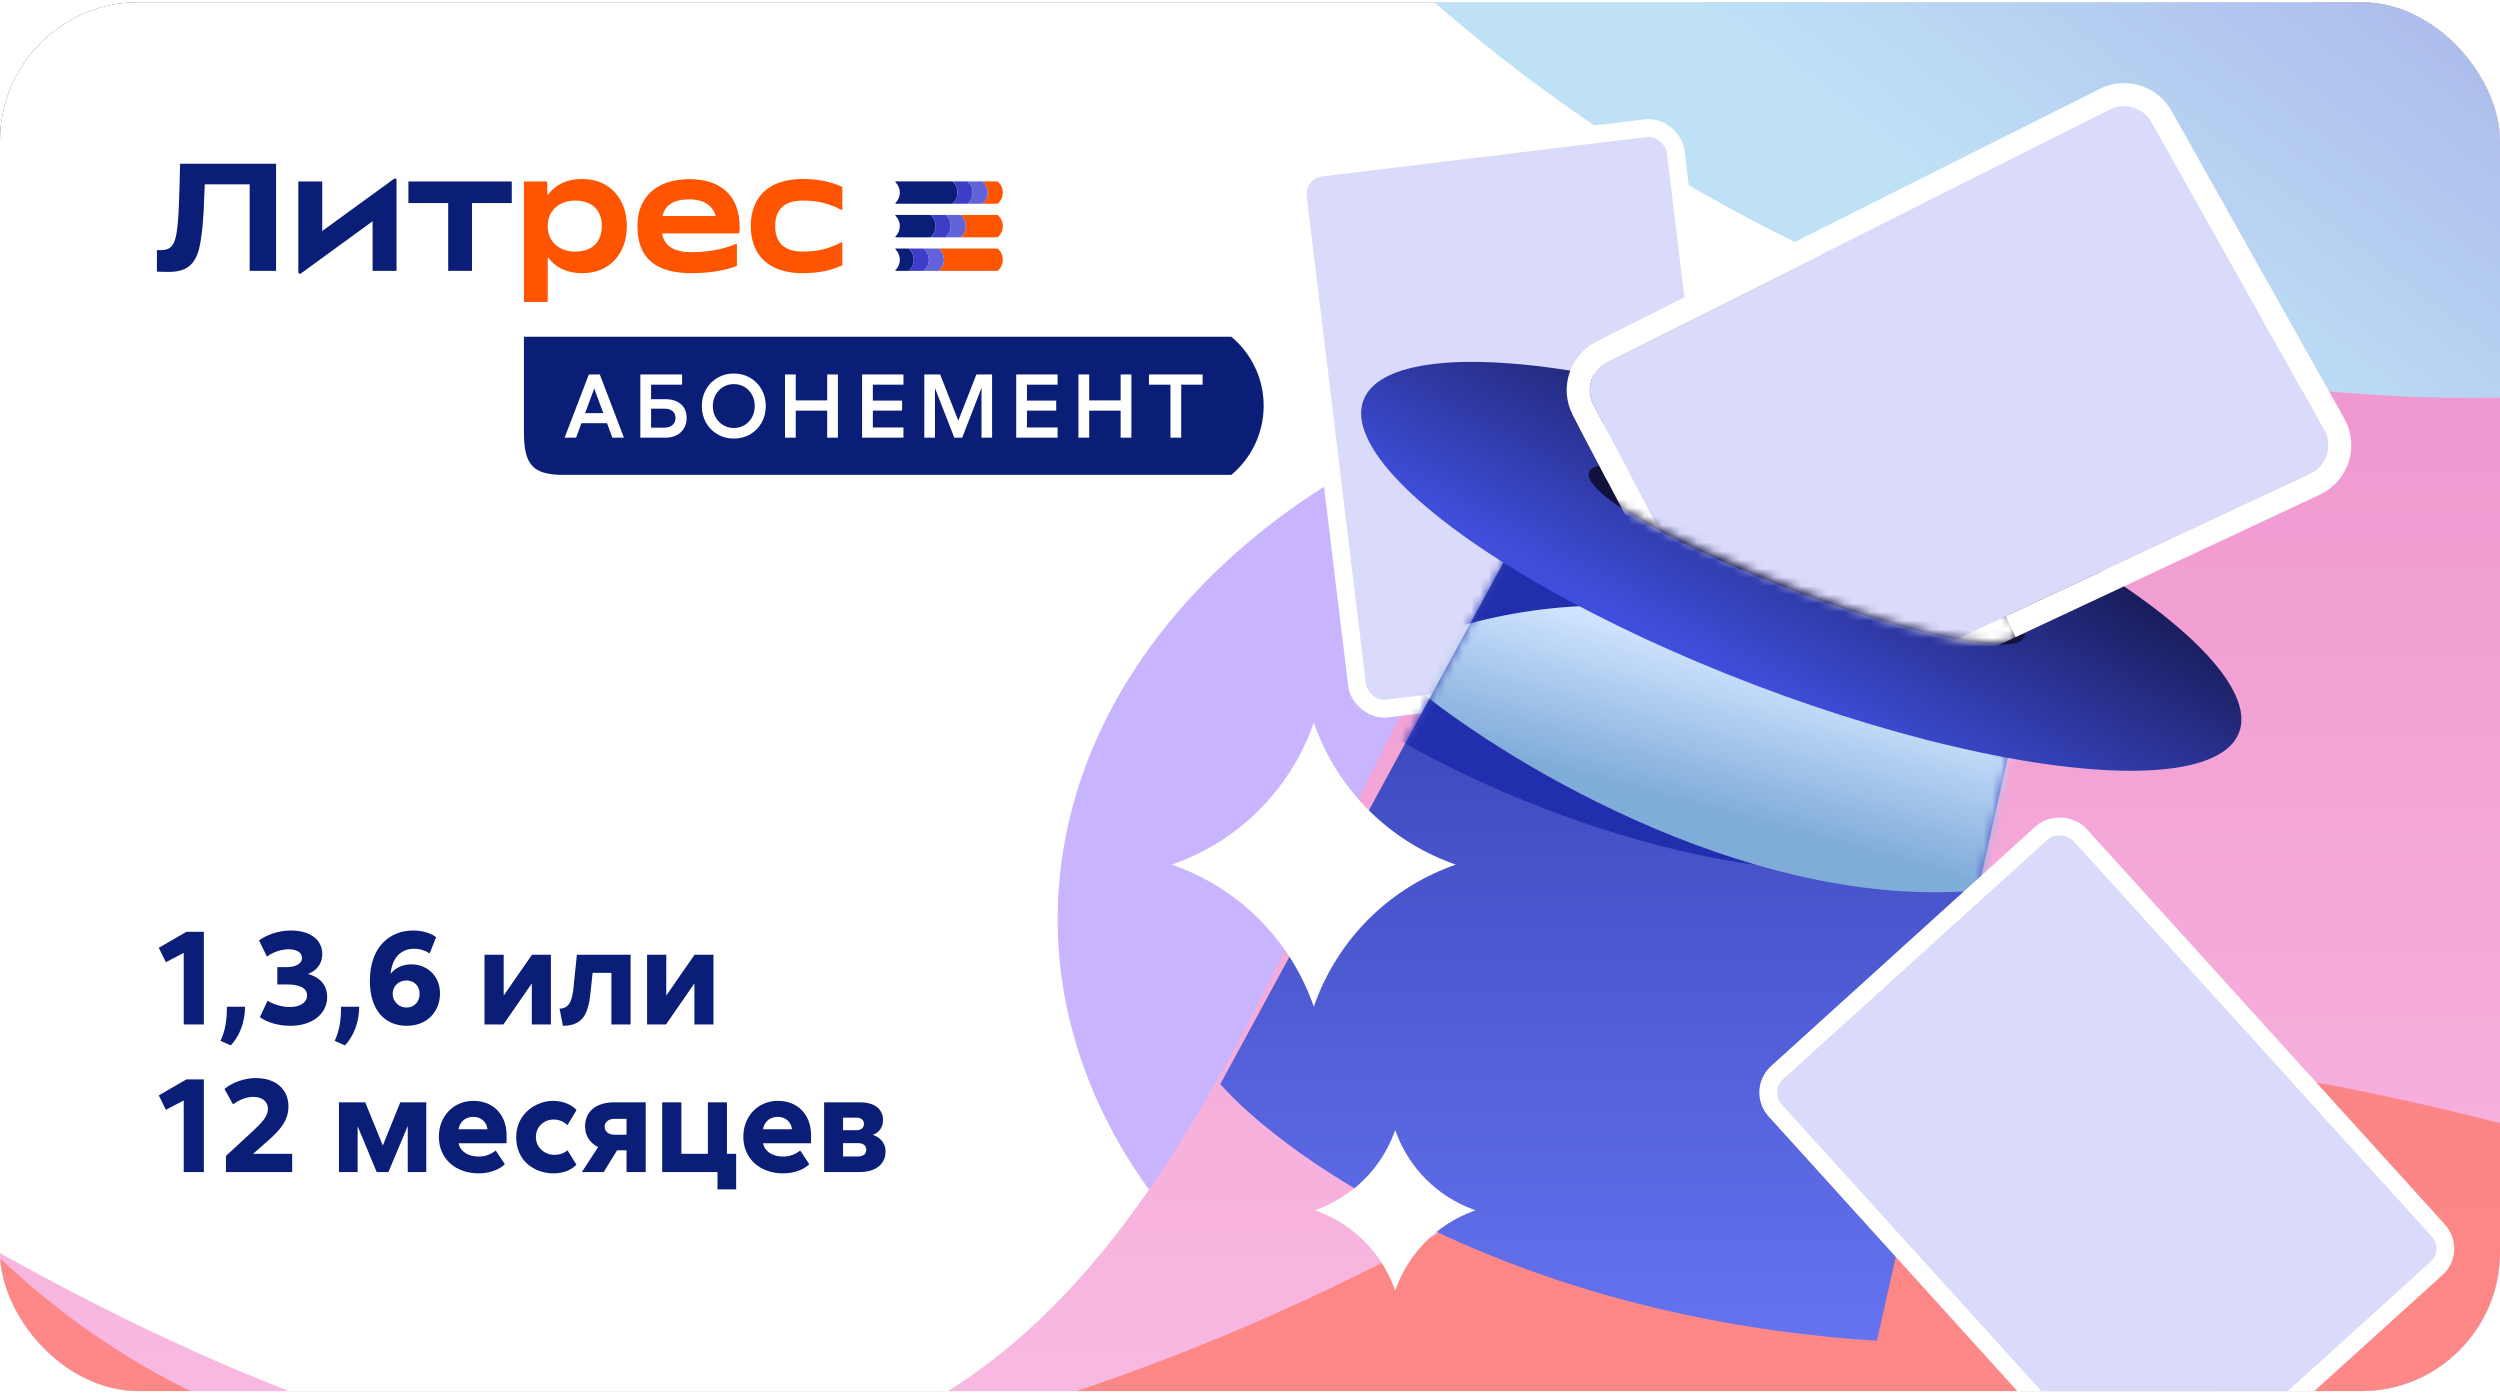
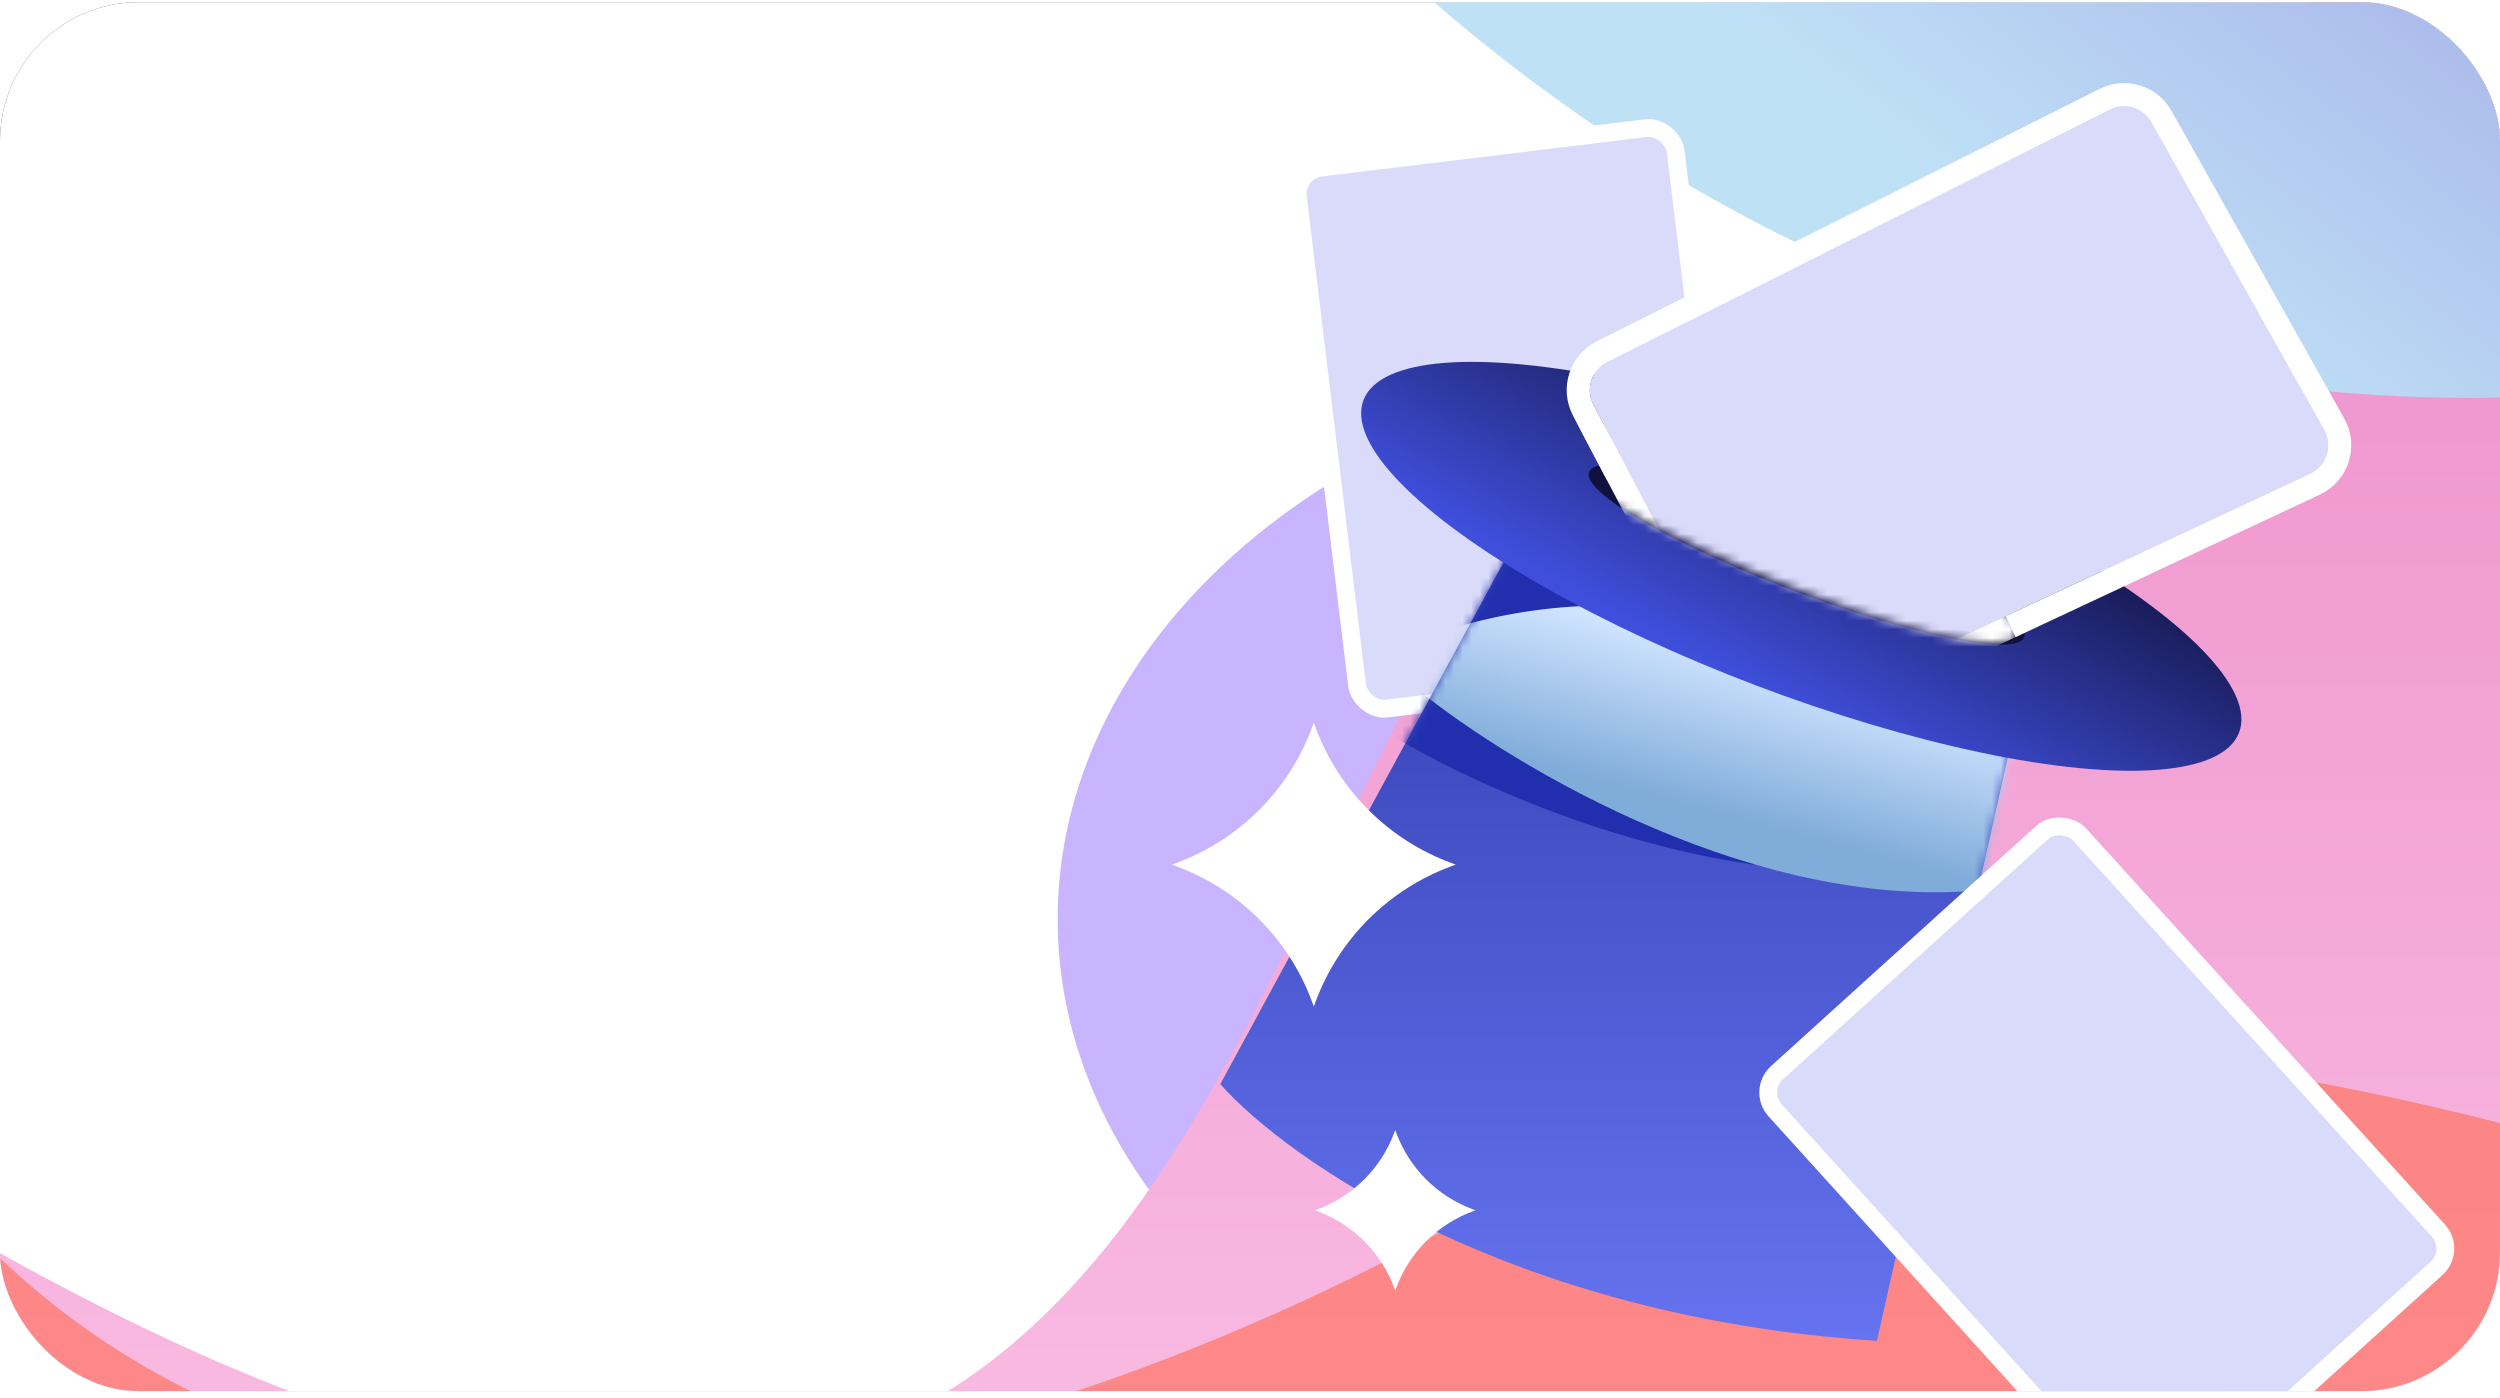
<svg xmlns="http://www.w3.org/2000/svg" width="288" height="161" viewBox="0 0 288 161" fill="none">
  <g clip-path="url(#clip0_1927_2484)">
    <rect y="0.253" width="288" height="160" rx="16" fill="#593535" />
    <g clip-path="url(#clip1_1927_2484)">
      <rect width="289.428" height="161" transform="translate(-1 0.253)" fill="white" />
      <g opacity="0.5" filter="url(#filter0_f_1927_2484)">
        <ellipse cx="208.16" cy="105.88" rx="86.317" ry="65.144" fill="#916AFF" />
      </g>
      <g filter="url(#filter1_f_1927_2484)">
        <path d="M312.336 168.724C311.383 169.845 309.978 170.542 308.786 171.388C305.795 173.274 302.681 174.994 299.433 176.391C293.893 178.982 287.667 178.734 281.711 178.315C277.919 178.048 274.097 178.037 270.33 177.413C265.703 176.594 261.218 175.023 256.989 172.999C253.651 171.374 250.409 169.499 247.376 167.357C243.206 164.654 239.72 160.687 234.921 159.116C224.477 155.725 215.2 162.357 208.921 170.199C203.52 177.026 198.936 184.504 195.643 192.578C194.793 194.469 193.965 196.361 193.19 198.29C192.935 198.889 192.721 199.535 192.263 199.996C191.673 200.571 190.635 200.509 190.169 199.804C189.816 199.252 189.928 198.61 190.072 198.003C190.391 196.49 190.833 194.997 191.197 193.487C192.028 190.272 193.08 187.118 194.36 184.059C195.887 180.366 197.48 176.679 199.452 173.186C199.329 172.707 199.566 172.208 199.896 171.816C200.434 171.013 200.963 170.199 201.511 169.408C203.712 166.178 206.232 163.172 208.186 159.779C210.878 155.451 212.324 150.509 214.017 145.73C215.919 139.889 215.622 134.242 210.552 130.141C207.061 128.147 203.173 126.853 199.149 126.536C191.104 125.544 182.746 127.231 174.843 125.341C168.259 123.017 165.086 116.012 162.191 110.17C160.929 107.873 161.763 106.856 164.372 107.208C168.478 107.328 172.539 107.906 176.512 108.959C179.271 109.725 182.134 109.814 184.975 109.902C187.089 109.972 189.212 110.055 191.312 109.844C199.135 108.579 206.352 108.448 213.537 112.26C220.815 115.238 224.07 121.229 223.695 128.948C223.666 131.591 223.268 134.219 222.725 136.826C222.58 137.623 222.411 138.418 222.266 139.215C222.318 139.107 222.36 138.986 222.413 138.878C223.687 135.908 225.181 132.998 226.596 130.093C226.667 130.031 226.739 129.969 226.831 129.931C227.095 129.366 227.359 128.802 227.623 128.238C228.447 126.558 229.282 124.891 230.063 123.186C230.057 122.794 230.12 122.383 230.08 121.999C229.835 118.631 229.545 115.259 229.064 111.907C228.694 108.877 227.398 106.107 226.065 103.39C224.355 99.661 222.368 96.046 219.969 92.705C218.212 90.272 216.266 87.983 214.486 85.572C205.897 74.139 204.286 65.339 206.113 51.333C206.945 43.972 210.547 37.388 213.754 30.832C217.821 22.421 222.904 14.069 223.851 4.597C224.019 3.802 223.503 2.846 224.153 2.22C224.605 1.848 225.28 1.974 225.665 2.393C225.955 2.728 225.948 3.153 225.997 3.571C226.075 4.216 226.176 4.839 226.266 5.473C227.811 13.619 229.023 21.886 228.684 30.202C228.569 34.7 228.398 39.205 228.026 43.696C227.381 50.14 226.513 56.592 226.404 63.074C226.596 69.734 227.96 76.32 230.05 82.609C232.005 89.08 233.875 95.623 234.319 102.38C234.38 101.992 234.53 101.61 234.612 101.246C234.978 100.027 235.498 98.842 236.158 97.746C236.536 93.333 236.691 88.906 236.487 84.475C236.315 80.08 234.82 75.828 234.986 71.412C234.966 64.203 236.617 57.157 237.555 50.038C238.883 40.403 242.716 31.335 247.154 22.748C250.856 14.905 256.865 8.681 263.316 3.015C269.378 -2.521 275.182 -8.547 279.157 -15.81C279.861 -17.218 280.591 -18.669 280.68 -20.254C280.768 -20.539 280.986 -20.77 281.294 -20.85C281.773 -20.973 282.201 -20.674 282.443 -20.298C282.697 -20.247 282.957 -20.116 283.145 -19.924C283.812 -19.204 283.349 -18.194 283.189 -17.365C281.004 -10.21 279.412 -2.88 277.03 4.216C274.819 10.785 272.192 17.213 269.501 23.593C265.987 31.001 260.851 37.555 255.485 43.723C247.6 53.043 237.167 64.784 238.502 77.824C238.715 78.31 238.616 78.751 238.352 79.002C238.495 79.841 238.648 80.693 238.734 81.54C238.877 82.693 238.975 83.843 239.029 84.99C241.246 80.091 244.694 75.693 248.237 71.695C252.784 67.285 257.585 62.466 263.849 60.733C268.527 59.56 273.427 60.017 278.189 59.4C282.722 58.856 287.248 57.941 291.502 56.257C296.545 54.37 301.251 51.686 306.1 49.36C307.286 48.748 308.62 49.705 308.008 51.075C306.262 53.743 303.728 55.817 301.612 58.179C299.47 60.416 297.351 62.654 295.336 65.012C290.42 70.831 285.678 77.211 278.688 80.664C271.965 83.968 264.552 85.464 257.354 87.401C253.255 88.469 249.296 90.084 245.737 92.401C243.11 94.054 240.449 96.03 238.688 98.585C238.189 105.197 237.244 111.777 235.296 118.118C231.909 127.217 227.682 135.998 222.755 144.361C223.269 143.915 223.782 143.469 224.295 143.023C227.829 139.159 231.342 135.27 234.792 131.332C240.894 124.419 246.02 116.721 251.996 109.688C258.051 102.335 265.05 98.602 273.678 94.984C281.564 91.549 289.754 88.897 297.832 85.924C299.514 85.28 301.173 84.635 302.855 83.991C303.452 83.786 304.026 83.434 304.682 83.514C305.415 83.611 306.06 84.16 306.21 84.888C306.609 87.035 303.158 89.235 301.774 90.584C298.423 93.285 294.855 95.735 291.504 98.436C286.528 102.401 281.722 106.658 276.195 109.867C269.851 113.848 263.154 117.255 256.85 121.306C262.215 118.971 267.77 117.288 273.429 116.667C285.273 115.449 297.458 116.553 308.74 120.452C313.593 122.206 318.503 123.953 323.581 124.905C324.776 125.123 325.991 125.22 327.204 125.339C327.896 125.388 328.633 125.585 329.038 126.197C330.292 128.291 326.834 129.158 325.599 130.147C322.99 131.7 320.362 133.208 317.724 134.704C311.424 138.374 304.562 141.421 297.203 141.991C290.513 142.439 283.755 141.481 277.387 139.43C268.988 136.776 256.456 131.198 247.817 134.031C242.812 135.864 238.18 138.609 233.759 141.549C228.997 144.868 224.748 148.85 220.555 152.848C218.991 154.374 217.531 155.998 216.051 157.597C215.93 157.723 215.828 157.896 215.687 157.998C215.285 158.283 214.77 158.124 214.469 157.777C214.366 157.658 214.32 157.509 214.295 157.384C213.488 158.504 212.658 159.623 211.83 160.719C211.755 160.826 211.67 160.921 211.595 161.027C211.398 161.283 211.389 161.248 211.829 161.055C215.824 159.386 219.371 156.766 223.485 155.33C227.893 153.701 232.372 152.178 236.979 151.213C241.347 150.31 245.82 150.132 250.27 150.288C252.43 150.339 254.612 150.392 256.774 150.567C261.044 150.901 265.211 152.057 269.279 153.341C275.376 155.25 281.206 157.936 286.54 161.472C290.387 163.973 294.724 165.736 299.137 166.909C302.827 167.831 306.667 167.574 310.356 166.758C310.992 166.646 311.7 166.617 312.219 167.046C312.684 167.437 312.782 168.128 312.454 168.643L312.336 168.724ZM200.809 176.992C203.809 172.439 207.047 167.993 210.969 164.189C210.993 164.168 211.279 163.919 211.279 163.919C210.791 163.695 210.458 163.167 210.451 162.628C210.453 162.438 210.501 162.396 210.389 162.557C206.925 167.177 203.362 171.78 200.832 176.993L200.809 176.992ZM233.066 115.238C233.047 115.36 233.037 115.493 233.017 115.615C233.725 113.367 234.214 111.037 234.525 108.694C234.779 107.153 234.911 105.593 235.155 104.041C234.912 103.98 234.676 103.828 234.514 103.593C234.441 103.509 234.392 103.405 234.354 103.313C234.363 103.347 234.361 103.369 234.36 103.391C234.405 107.374 233.401 111.282 233.066 115.238Z" fill="#F88AB2" />
      </g>
      <g filter="url(#filter2_f_1927_2484)">
        <path d="M174.424 60.744C204.763 19.796 274.855 37.943 306.109 52.136V174.282H-11.005V137.987C131.848 223.838 136.501 111.929 174.424 60.744Z" fill="url(#paint0_linear_1927_2484)" />
      </g>
      <g filter="url(#filter3_f_1927_2484)">
        <path d="M342.174 37.441C221.614 71.966 145.346 -8.27 122.283 -52.704L238.082 -126.313L342.174 37.441Z" fill="url(#paint1_linear_1927_2484)" />
      </g>
      <g opacity="0.7" filter="url(#filter4_f_1927_2484)">
        <path d="M183.731 131.318C220.212 107.308 298.355 129.845 332.866 144.114V182.736H-11.935V131.318C39.25 201.348 138.13 161.331 183.731 131.318Z" fill="#FF7461" />
      </g>
-       <path d="M23.483 107.346V118.019H21.165V109.773L19.107 110.848L18.293 109.189L21.472 107.346H23.483ZM25.401 119.907C25.939 118.771 26.138 117.573 26.138 115.976H28.227C28.227 117.788 27.567 119.401 26.584 120.429L25.401 119.907ZM29.844 108.345C30.535 107.807 31.901 107.193 33.514 107.193C35.694 107.193 37.122 108.222 37.122 109.895C37.122 111.17 36.324 111.892 35.464 112.199C36.431 112.445 37.69 113.166 37.69 114.84C37.69 116.775 36.017 118.172 33.452 118.172C31.932 118.172 30.642 117.711 29.936 117.174L30.826 115.285C31.625 115.761 32.531 116.007 33.422 116.007C34.496 116.007 35.372 115.546 35.372 114.671C35.372 113.704 34.266 113.412 33.16 113.412H31.947V111.416H32.976C34.005 111.416 34.788 111.063 34.788 110.356C34.788 109.665 34.097 109.358 33.253 109.358C32.393 109.358 31.441 109.681 30.75 110.203L29.844 108.345ZM38.553 119.907C39.09 118.771 39.29 117.573 39.29 115.976H41.378C41.378 117.788 40.718 119.401 39.735 120.429L38.553 119.907ZM47.416 111.093C49.09 111.093 50.687 112.322 50.687 114.441C50.687 116.498 49.243 118.172 46.863 118.172C44.299 118.172 42.61 116.329 42.61 112.997C42.61 109.066 44.913 107.193 47.6 107.193C48.783 107.193 49.781 107.577 50.242 107.961L49.505 109.834C49.013 109.512 48.368 109.297 47.708 109.297C46.449 109.297 45.22 110.034 44.99 112.183C45.528 111.492 46.387 111.093 47.416 111.093ZM45.359 115.116C45.681 115.746 46.188 116.068 46.833 116.068C47.739 116.068 48.338 115.377 48.338 114.502C48.338 113.55 47.693 112.951 46.817 112.951C45.65 112.951 44.944 114.057 45.359 115.116ZM58.026 114.686L61.281 109.988H63.461V118.019H61.266V113.289L57.995 118.019H55.814V109.988H58.026V114.686ZM72.645 109.988V118.019H70.434V112.076H68.269L68.054 114.103C67.808 116.529 67.347 118.172 64.844 118.172L64.461 116.191C65.827 116.191 65.981 114.763 66.119 113.274L66.457 109.988H72.645ZM76.755 114.686L80.01 109.988H82.191V118.019H79.995V113.289L76.724 118.019H74.544V109.988H76.755V114.686ZM23.483 124.346V135.019H21.165V126.773L19.107 127.848L18.293 126.189L21.472 124.346H23.483ZM25.86 125.452C26.612 124.792 28.04 124.193 29.453 124.193C31.986 124.193 33.23 125.682 33.23 127.448C33.23 129.061 32.294 130.151 30.942 131.349L29.161 132.915H33.66V135.019H26.028V133.161L29.13 130.304C30.174 129.322 30.865 128.615 30.865 127.725C30.865 126.895 30.174 126.358 29.207 126.358C28.393 126.358 27.564 126.696 26.842 127.218L25.86 125.452ZM42.074 126.988L44.101 131.963L46.113 126.988H49.107V135.019H46.973V129.721L44.746 135.019H43.395L41.199 129.736V135.019H39.049V126.988H42.074ZM58.157 134.113C57.497 134.773 56.361 135.172 55.148 135.172C52.476 135.172 50.556 133.483 50.556 130.949C50.556 128.6 52.23 126.819 54.549 126.819C56.868 126.819 58.357 128.462 58.357 130.765V131.702H52.829C53.013 132.638 53.919 133.237 55.133 133.237C55.946 133.237 56.56 132.961 57.113 132.546L58.157 134.113ZM52.829 130.089H56.161C56.069 129.245 55.409 128.661 54.518 128.661C53.551 128.661 52.921 129.322 52.829 130.089ZM65.376 129.613C65.023 129.276 64.485 128.968 63.764 128.968C62.719 128.968 61.736 129.752 61.736 130.98C61.736 132.255 62.796 133.038 63.871 133.038C64.562 133.038 65.053 132.792 65.376 132.516L66.405 134.174C65.867 134.742 64.977 135.172 63.748 135.172C61.706 135.172 59.464 133.852 59.464 130.995C59.464 128.354 61.691 126.819 63.717 126.819C65.038 126.819 65.959 127.372 66.42 127.878L65.376 129.613ZM67.031 135.019L68.904 132.147C68.029 131.717 67.399 130.903 67.399 129.767C67.399 128.047 68.658 126.988 70.747 126.988H74.386V135.019H72.175V132.516H71.084L69.549 135.019H67.031ZM69.656 129.798C69.656 130.366 70.132 130.719 70.777 130.719H72.175V128.892H70.777C70.132 128.892 69.656 129.23 69.656 129.798ZM84.806 132.915V137.015H82.656V135.019H76.283V126.988H78.495V132.915H81.55V126.988H83.746V132.915H84.806ZM93.232 134.113C92.572 134.773 91.436 135.172 90.222 135.172C87.551 135.172 85.631 133.483 85.631 130.949C85.631 128.6 87.305 126.819 89.624 126.819C91.942 126.819 93.432 128.462 93.432 130.765V131.702H87.904C88.088 132.638 88.994 133.237 90.207 133.237C91.021 133.237 91.635 132.961 92.188 132.546L93.232 134.113ZM87.904 130.089H91.236C91.144 129.245 90.484 128.661 89.593 128.661C88.626 128.661 87.996 129.322 87.904 130.089ZM94.938 135.019V126.988H99.084C100.712 126.988 101.725 127.74 101.725 129.03C101.725 130.013 101.111 130.55 100.543 130.734C101.188 130.934 102.017 131.518 102.017 132.669C102.017 134.067 100.911 135.019 99.069 135.019H94.938ZM97.118 133.222H98.853C99.437 133.222 99.79 132.946 99.79 132.454C99.79 131.963 99.437 131.686 98.853 131.686H97.118V133.222ZM97.118 130.197H98.685C99.191 130.197 99.529 129.921 99.529 129.475C99.529 129.03 99.191 128.754 98.685 128.754H97.118V130.197Z" fill="#0A1E78" />
      <g clip-path="url(#clip2_1927_2484)">
        <path d="M145.575 46.749C145.575 43.541 144.122 40.69 141.851 38.79H141.704C141.704 38.79 141.699 38.79 141.696 38.79H60.355V49.739C60.355 53.496 61.318 54.708 64.931 54.708H141.696C141.704 54.708 141.712 54.706 141.72 54.706H141.851C144.121 52.806 145.573 49.955 145.574 46.748L145.575 46.749Z" fill="#0A1E78" />
        <path d="M92.471 31.471C94.244 31.471 95.659 31.185 97.038 30.558V27.965C97.038 27.914 96.984 27.882 96.938 27.907C95.509 28.657 94.204 28.982 92.471 28.982C90.376 28.982 89.302 27.979 89.302 26.045C89.302 24.112 90.376 23.109 92.471 23.109C94.204 23.109 95.509 23.434 96.938 24.184C96.983 24.207 97.038 24.176 97.038 24.125V21.533C95.659 20.906 94.244 20.619 92.471 20.619C88.675 20.619 86.49 22.589 86.49 26.045C86.49 29.501 88.675 31.471 92.471 31.471Z" fill="#FF5500" />
        <path d="M85.216 26.223C85.216 22.337 82.834 20.636 79.413 20.636C75.688 20.636 73.432 22.677 73.432 26.008C73.432 30.109 75.975 31.47 79.664 31.47C81.903 31.47 83.675 31.112 84.893 30.629V28.143C84.893 28.092 84.84 28.06 84.794 28.083C83.912 28.522 81.906 29.053 79.699 29.053C77.76 29.053 76.54 28.425 76.266 26.886H85.065C85.12 26.886 85.168 26.846 85.176 26.791C85.202 26.604 85.215 26.407 85.215 26.223H85.216ZM79.413 22.965C81.149 22.965 82.105 23.743 82.459 24.88H76.32C76.621 23.651 77.557 22.965 79.413 22.965Z" fill="#FF5500" />
        <path d="M67.072 31.471C70.241 31.471 72.212 29.197 72.212 26.045C72.212 22.894 70.241 20.619 67.072 20.619C65.201 20.619 63.926 21.349 63.132 22.433C63.111 22.461 63.069 22.448 63.068 22.414L63.024 20.906H60.356V34.784H63.097V29.707C63.097 29.673 63.139 29.659 63.16 29.687C63.956 30.752 65.223 31.471 67.073 31.471M66.248 28.982C64.404 28.982 63.097 27.817 63.097 26.045C63.097 24.273 64.404 23.108 66.248 23.108C68.236 23.108 69.329 24.236 69.329 26.045C69.329 27.855 68.236 28.982 66.248 28.982Z" fill="#FF5500" />
-         <path d="M51.633 31.202H54.373V23.394H58.957V20.905H47.048V23.394H51.633V31.202Z" fill="#0A1E78" />
        <path d="M37.123 26.611V20.905H34.365V31.367C34.365 31.515 34.532 31.6 34.651 31.513L42.925 25.485V31.202H45.683V20.739C45.683 20.592 45.516 20.507 45.397 20.593L37.123 26.61V26.611Z" fill="#0A1E78" />
-         <path d="M19.405 31.326C18.639 31.326 18.078 31.29 18.078 31.29V28.816H18.523C19.041 28.816 19.43 28.692 19.69 28.445C19.948 28.198 20.14 27.794 20.264 27.234C20.387 26.674 20.485 25.835 20.555 24.716C20.602 23.926 20.65 22.66 20.697 20.916C20.708 20.374 20.726 19.691 20.749 18.865H31.802V31.202H28.762V21.234H23.593C23.581 21.398 23.552 22.053 23.505 23.196C23.482 23.998 23.458 24.504 23.434 24.716C23.328 26.425 23.163 27.733 22.939 28.64C22.715 29.547 22.332 30.222 21.791 30.663C21.248 31.106 20.453 31.326 19.404 31.326L19.405 31.326Z" fill="#0A1E78" />
        <path d="M103.212 20.895C103.135 20.895 103.112 20.943 103.167 20.999C103.469 21.301 103.657 21.719 103.657 22.182C103.657 22.646 103.471 23.061 103.17 23.364C103.111 23.422 103.13 23.469 103.239 23.469H109.712C110.079 23.162 110.313 22.7 110.313 22.183C110.313 21.666 110.079 21.204 109.711 20.896H103.212V20.895Z" fill="#0A1E78" />
        <path d="M103.212 24.763C103.135 24.763 103.112 24.811 103.167 24.866C103.469 25.168 103.657 25.586 103.657 26.05C103.657 26.513 103.471 26.928 103.17 27.231C103.111 27.29 103.13 27.337 103.239 27.337H107.189C107.556 27.029 107.791 26.567 107.791 26.05C107.791 25.534 107.556 25.071 107.189 24.764H103.212V24.763Z" fill="#0A1E78" />
        <path d="M103.212 28.63C103.129 28.63 103.112 28.676 103.17 28.735C103.471 29.038 103.658 29.454 103.658 29.917C103.658 30.379 103.471 30.796 103.17 31.098C103.112 31.157 103.13 31.204 103.24 31.204H104.667C105.034 30.896 105.268 30.434 105.268 29.918C105.268 29.401 105.034 28.938 104.666 28.631H103.211L103.212 28.63Z" fill="#0A1E78" />
        <path d="M114.925 20.895C114.654 20.895 114.024 20.895 113.188 20.895C113.554 21.203 113.79 21.664 113.79 22.182C113.79 22.701 113.554 23.162 113.188 23.469C114.024 23.469 114.653 23.469 114.925 23.469C115.292 23.163 115.527 22.702 115.528 22.183C115.528 21.665 115.292 21.204 114.925 20.897V20.895Z" fill="#FF5500" />
        <path d="M113.187 20.895C112.915 20.895 112.286 20.895 111.449 20.895C111.816 21.203 112.051 21.664 112.051 22.182C112.051 22.701 111.816 23.162 111.449 23.469C112.286 23.469 112.915 23.469 113.187 23.469C113.554 23.163 113.789 22.702 113.789 22.183C113.789 21.665 113.554 21.204 113.187 20.897V20.895Z" fill="#6262D9" />
        <path d="M114.925 24.763C114.654 24.763 111.502 24.763 110.665 24.763C111.033 25.07 111.267 25.531 111.267 26.05C111.267 26.568 111.032 27.029 110.665 27.337C111.502 27.337 114.653 27.337 114.925 27.337C115.293 27.03 115.527 26.569 115.528 26.05C115.528 25.532 115.293 25.071 114.925 24.764V24.763Z" fill="#FF5500" />
        <path d="M110.664 24.763C110.393 24.763 109.763 24.763 108.927 24.763C109.294 25.07 109.529 25.531 109.529 26.05C109.529 26.568 109.294 27.029 108.927 27.337C109.763 27.337 110.392 27.337 110.664 27.337C111.032 27.03 111.266 26.569 111.267 26.05C111.267 25.532 111.032 25.071 110.664 24.764V24.763Z" fill="#6262D9" />
        <path d="M111.449 20.895C111.178 20.895 110.549 20.895 109.712 20.895C110.079 21.203 110.314 21.664 110.314 22.182C110.314 22.701 110.079 23.162 109.712 23.469C110.549 23.469 111.177 23.469 111.449 23.469C111.817 23.163 112.051 22.702 112.052 22.183C112.052 21.665 111.817 21.204 111.449 20.897V20.895Z" fill="#3D3DC7" />
        <path d="M108.926 24.763C108.655 24.763 108.025 24.763 107.188 24.763C107.555 25.07 107.791 25.531 107.791 26.05C107.791 26.568 107.555 27.029 107.188 27.337C108.025 27.337 108.654 27.337 108.926 27.337C109.293 27.03 109.528 26.569 109.529 26.05C109.529 25.532 109.293 25.071 108.926 24.764V24.763Z" fill="#3D3DC7" />
        <path d="M114.924 28.63C114.653 28.63 108.978 28.63 108.142 28.63C108.509 28.937 108.744 29.398 108.744 29.917C108.744 30.435 108.508 30.896 108.142 31.204C108.978 31.204 114.653 31.204 114.924 31.204C115.292 30.897 115.526 30.436 115.527 29.918C115.527 29.399 115.292 28.938 114.924 28.631V28.63Z" fill="#FF5500" />
        <path d="M108.142 28.63C107.871 28.63 107.241 28.63 106.404 28.63C106.771 28.937 107.006 29.398 107.006 29.917C107.006 30.435 106.771 30.896 106.404 31.204C107.241 31.204 107.87 31.204 108.142 31.204C108.509 30.897 108.744 30.436 108.744 29.918C108.744 29.399 108.509 28.938 108.142 28.631V28.63Z" fill="#6262D9" />
        <path d="M106.403 28.63C106.132 28.63 105.503 28.63 104.666 28.63C105.033 28.937 105.268 29.398 105.268 29.917C105.268 30.435 105.033 30.896 104.666 31.204C105.503 31.204 106.131 31.204 106.403 31.204C106.771 30.897 107.005 30.436 107.006 29.918C107.006 29.399 106.771 28.938 106.403 28.631V28.63Z" fill="#3D3DC7" />
        <path d="M67.836 43.135L65.044 50.418H66.367L66.982 48.749H69.928L70.543 50.418H71.877L69.096 43.135H67.837H67.836ZM67.407 47.595L68.455 44.754L69.502 47.595H67.407Z" fill="white" />
        <path d="M78.436 46.556C77.996 46.178 77.415 45.989 76.694 45.989H75.005V44.31H78.574V43.135H73.767V50.418H76.695C77.171 50.418 77.591 50.322 77.954 50.129C78.318 49.937 78.6 49.671 78.799 49.332C78.999 48.992 79.099 48.602 79.099 48.162C79.099 47.469 78.878 46.934 78.437 46.556H78.436ZM77.476 48.959C77.249 49.162 76.939 49.264 76.547 49.264H75.004V47.081H76.547C76.946 47.081 77.257 47.172 77.481 47.353C77.704 47.535 77.817 47.798 77.817 48.141C77.817 48.483 77.703 48.756 77.476 48.959Z" fill="white" />
        <path d="M86.423 43.523C85.863 43.194 85.234 43.029 84.534 43.029C83.835 43.029 83.213 43.194 82.65 43.523C82.087 43.851 81.646 44.301 81.328 44.871C81.009 45.442 80.85 46.076 80.85 46.776C80.85 47.475 81.009 48.111 81.328 48.681C81.645 49.251 82.086 49.701 82.65 50.03C83.213 50.358 83.841 50.523 84.534 50.523C85.227 50.523 85.863 50.358 86.423 50.03C86.983 49.701 87.422 49.253 87.74 48.686C88.058 48.119 88.217 47.483 88.217 46.776C88.217 46.069 88.058 45.432 87.74 44.866C87.421 44.299 86.982 43.851 86.423 43.522V43.523ZM86.633 48.068C86.422 48.452 86.134 48.755 85.767 48.975C85.399 49.196 84.992 49.306 84.544 49.306C84.096 49.306 83.678 49.195 83.311 48.975C82.943 48.755 82.653 48.453 82.439 48.068C82.226 47.683 82.119 47.253 82.119 46.776C82.119 46.3 82.226 45.871 82.439 45.486C82.653 45.101 82.943 44.798 83.311 44.578C83.678 44.357 84.089 44.247 84.544 44.247C84.999 44.247 85.399 44.358 85.767 44.578C86.134 44.798 86.422 45.101 86.633 45.486C86.843 45.87 86.948 46.301 86.948 46.776C86.948 47.252 86.843 47.683 86.633 48.068Z" fill="white" />
        <path d="M95.292 46.126H91.671V43.135H90.432V50.418H91.671V47.312H95.292V50.418H96.53V43.135H95.292V46.126Z" fill="white" />
        <path d="M99.312 50.418H104.077V49.243H100.551V47.301H103.92V46.147H100.551V44.31H104.077V43.135H99.312V50.418Z" fill="white" />
        <path d="M110.394 48.466L108.306 43.135H106.479V50.418H107.708V44.709L109.933 50.418H110.846L113.071 44.677V50.418H114.288V43.135H112.482L110.394 48.466Z" fill="white" />
-         <path d="M117.068 50.418H121.833V49.243H118.306V47.301H121.675V46.147H118.306V44.31H121.833V43.135H117.068V50.418Z" fill="white" />
        <path d="M129.096 46.126H125.475V43.135H124.237V50.418H125.475V47.312H129.096V50.418H130.335V43.135H129.096V46.126Z" fill="white" />
        <path d="M138.542 43.135H132.36V44.31H134.837V50.418H136.075V44.31H138.542V43.135Z" fill="white" />
      </g>
      <rect x="200.229" y="76.714" width="43.843" height="62.776" rx="3.08" transform="rotate(173.081 200.229 76.714)" fill="#DADAFA" stroke="white" stroke-width="2.053" />
      <path d="M140.578 124.893L174.106 63.122L231.418 86.74L216.223 154.458C174.338 151.815 148.341 133.647 140.578 124.893Z" fill="url(#paint2_linear_1927_2484)" />
      <mask id="mask0_1927_2484" style="mask-type:alpha" maskUnits="userSpaceOnUse" x="140" y="63" width="92" height="92">
        <path d="M140.578 124.894L174.106 63.123L231.418 86.742L216.223 154.459C174.338 151.816 148.341 133.648 140.578 124.894Z" fill="url(#paint3_linear_1927_2484)" />
      </mask>
      <g mask="url(#mask0_1927_2484)">
        <path d="M227.949 98.828C202.245 105.145 171.732 91.794 159.688 84.329L165.615 62.768L230.948 77.805L227.949 98.828Z" fill="#212FAE" />
        <path d="M229.272 102.432C202.978 105.471 174.383 88.393 163.372 79.475L171.961 58.829L234.888 81.952L229.272 102.432Z" fill="url(#paint4_linear_1927_2484)" />
        <path d="M137.686 65.813C158.896 49.978 192.2 50.382 206.201 52.563L209.145 74.729C186.872 65.077 160.823 69.738 143.117 86.343L137.686 65.813Z" fill="#212FAE" />
      </g>
      <ellipse cx="207.507" cy="65.242" rx="53.946" ry="14.678" transform="rotate(20.784 207.507 65.242)" fill="url(#paint5_linear_1927_2484)" />
      <ellipse cx="208.119" cy="63.888" rx="26.815" ry="4.423" transform="rotate(20.784 208.119 63.888)" fill="#11113D" />
      <mask id="mask1_1927_2484" style="mask-type:alpha" maskUnits="userSpaceOnUse" x="175" y="48" width="58" height="27">
        <ellipse cx="203.865" cy="61.122" rx="30.878" ry="5.093" transform="rotate(22.927 203.865 61.122)" fill="#11113D" />
      </mask>
      <g mask="url(#mask1_1927_2484)">
-         <path d="M242.469 11.433L184.541 40.518C182.068 41.759 181.095 44.788 182.382 47.237L190.736 63.133C198.778 67.86 215.241 73.534 223.848 75.832L266.688 55.77C269.291 54.551 270.309 51.377 268.902 48.87L249 13.43C247.706 11.127 244.83 10.247 242.469 11.433Z" fill="#DADAFA" />
+         <path d="M242.469 11.433L184.541 40.518C182.068 41.759 181.095 44.788 182.382 47.237L190.736 63.133C198.778 67.86 215.241 73.534 223.848 75.832L266.688 55.77C269.291 54.551 270.309 51.377 268.902 48.87C247.706 11.127 244.83 10.247 242.469 11.433Z" fill="#DADAFA" />
        <path d="M223.848 75.832L266.688 55.77C269.291 54.551 270.309 51.377 268.902 48.87L249 13.43C247.706 11.127 244.83 10.247 242.469 11.433L184.541 40.518C182.068 41.759 181.095 44.788 182.382 47.237L190.736 63.133" stroke="white" stroke-width="2.663" />
      </g>
      <path fill-rule="evenodd" clip-rule="evenodd" d="M247.838 14.082C246.893 12.399 244.791 11.756 243.066 12.622L185.137 41.708C183.33 42.615 182.619 44.828 183.56 46.618L187.458 54.035L227.04 72.867L266.122 54.564C268.024 53.673 268.769 51.354 267.74 49.522L247.838 14.082Z" fill="#DADAFA" />
      <path d="M186.269 54.632L182.382 47.237C181.095 44.788 182.068 41.759 184.541 40.518L242.469 11.433C244.83 10.247 247.706 11.127 249 13.43L268.902 48.87C270.309 51.377 269.291 54.551 266.688 55.77L231.63 72.188" stroke="white" stroke-width="2.663" />
      <path d="M151.351 83.253L151.551 83.792C154.227 91.025 159.93 96.728 167.164 99.405L167.702 99.604L167.164 99.803C159.93 102.48 154.227 108.183 151.551 115.417L151.351 115.955L151.152 115.417C148.475 108.183 142.772 102.48 135.539 99.803L135 99.604L135.539 99.405C142.772 96.728 148.475 91.025 151.152 83.792L151.351 83.253Z" fill="white" />
      <path d="M160.728 130.178L160.84 130.483C162.354 134.574 165.58 137.8 169.672 139.314L169.977 139.427L169.672 139.54C165.58 141.054 162.354 144.28 160.84 148.371L160.728 148.676L160.615 148.371C159.101 144.28 155.875 141.054 151.783 139.54L151.479 139.427L151.783 139.314C155.875 137.8 159.101 134.574 160.615 130.483L160.728 130.178Z" fill="white" />
      <rect x="202.43" y="125.638" width="47.338" height="67.712" rx="3.08" transform="rotate(-42.167 202.43 125.638)" fill="#DADAFA" stroke="white" stroke-width="2.053" />
    </g>
  </g>
  <defs>
    <filter id="filter0_f_1927_2484" x="21.765" y="-59.343" width="372.79" height="330.446" filterUnits="userSpaceOnUse" color-interpolation-filters="sRGB">
      <feFlood flood-opacity="0" result="BackgroundImageFix" />
      <feBlend mode="normal" in="SourceGraphic" in2="BackgroundImageFix" result="shape" />
      <feGaussianBlur stdDeviation="50.039" result="effect1_foregroundBlur_1927_2484" />
    </filter>
    <filter id="filter1_f_1927_2484" x="150.445" y="-32.046" width="190.031" height="243.598" filterUnits="userSpaceOnUse" color-interpolation-filters="sRGB">
      <feFlood flood-opacity="0" result="BackgroundImageFix" />
      <feBlend mode="normal" in="SourceGraphic" in2="BackgroundImageFix" result="shape" />
      <feGaussianBlur stdDeviation="5.584" result="effect1_foregroundBlur_1927_2484" />
    </filter>
    <filter id="filter2_f_1927_2484" x="-80.803" y="-34.185" width="456.71" height="278.264" filterUnits="userSpaceOnUse" color-interpolation-filters="sRGB">
      <feFlood flood-opacity="0" result="BackgroundImageFix" />
      <feBlend mode="normal" in="SourceGraphic" in2="BackgroundImageFix" result="shape" />
      <feGaussianBlur stdDeviation="34.899" result="effect1_foregroundBlur_1927_2484" />
    </filter>
    <filter id="filter3_f_1927_2484" x="52.485" y="-196.111" width="359.487" height="311.748" filterUnits="userSpaceOnUse" color-interpolation-filters="sRGB">
      <feFlood flood-opacity="0" result="BackgroundImageFix" />
      <feBlend mode="normal" in="SourceGraphic" in2="BackgroundImageFix" result="shape" />
      <feGaussianBlur stdDeviation="34.899" result="effect1_foregroundBlur_1927_2484" />
    </filter>
    <filter id="filter4_f_1927_2484" x="-49.16" y="83.545" width="419.251" height="136.417" filterUnits="userSpaceOnUse" color-interpolation-filters="sRGB">
      <feFlood flood-opacity="0" result="BackgroundImageFix" />
      <feBlend mode="normal" in="SourceGraphic" in2="BackgroundImageFix" result="shape" />
      <feGaussianBlur stdDeviation="18.613" result="effect1_foregroundBlur_1927_2484" />
    </filter>
    <linearGradient id="paint0_linear_1927_2484" x1="147.552" y1="35.612" x2="147.552" y2="174.282" gradientUnits="userSpaceOnUse">
      <stop stop-color="#EF95CE" />
      <stop offset="1" stop-color="#F9BDE3" />
    </linearGradient>
    <linearGradient id="paint1_linear_1927_2484" x1="290.128" y1="-44.437" x2="233.54" y2="29.599" gradientUnits="userSpaceOnUse">
      <stop stop-color="#9D9DE3" />
      <stop offset="1" stop-color="#BFE1F6" />
    </linearGradient>
    <linearGradient id="paint2_linear_1927_2484" x1="185.998" y1="63.122" x2="185.998" y2="154.458" gradientUnits="userSpaceOnUse">
      <stop stop-color="#323EB0" />
      <stop offset="1" stop-color="#6573F0" />
    </linearGradient>
    <linearGradient id="paint3_linear_1927_2484" x1="185.998" y1="63.123" x2="185.998" y2="154.459" gradientUnits="userSpaceOnUse">
      <stop stop-color="#323EB0" />
      <stop offset="1" stop-color="#6573F0" />
    </linearGradient>
    <linearGradient id="paint4_linear_1927_2484" x1="202.02" y1="75.841" x2="197.231" y2="93.513" gradientUnits="userSpaceOnUse">
      <stop stop-color="#D0E4FF" />
      <stop offset="1" stop-color="#80ACDA" />
    </linearGradient>
    <linearGradient id="paint5_linear_1927_2484" x1="205.531" y1="80.155" x2="210.699" y2="43.038" gradientUnits="userSpaceOnUse">
      <stop stop-color="#3F4FDC" />
      <stop offset="1" stop-color="#11113D" />
    </linearGradient>
    <clipPath id="clip0_1927_2484">
      <rect y="0.253" width="288" height="160" rx="16" fill="white" />
    </clipPath>
    <clipPath id="clip1_1927_2484">
      <rect width="289.428" height="161" fill="white" transform="translate(-1 0.253)" />
    </clipPath>
    <clipPath id="clip2_1927_2484">
-       <rect width="127.497" height="35.842" fill="white" transform="translate(18.078 18.866)" />
-     </clipPath>
+       </clipPath>
  </defs>
</svg>